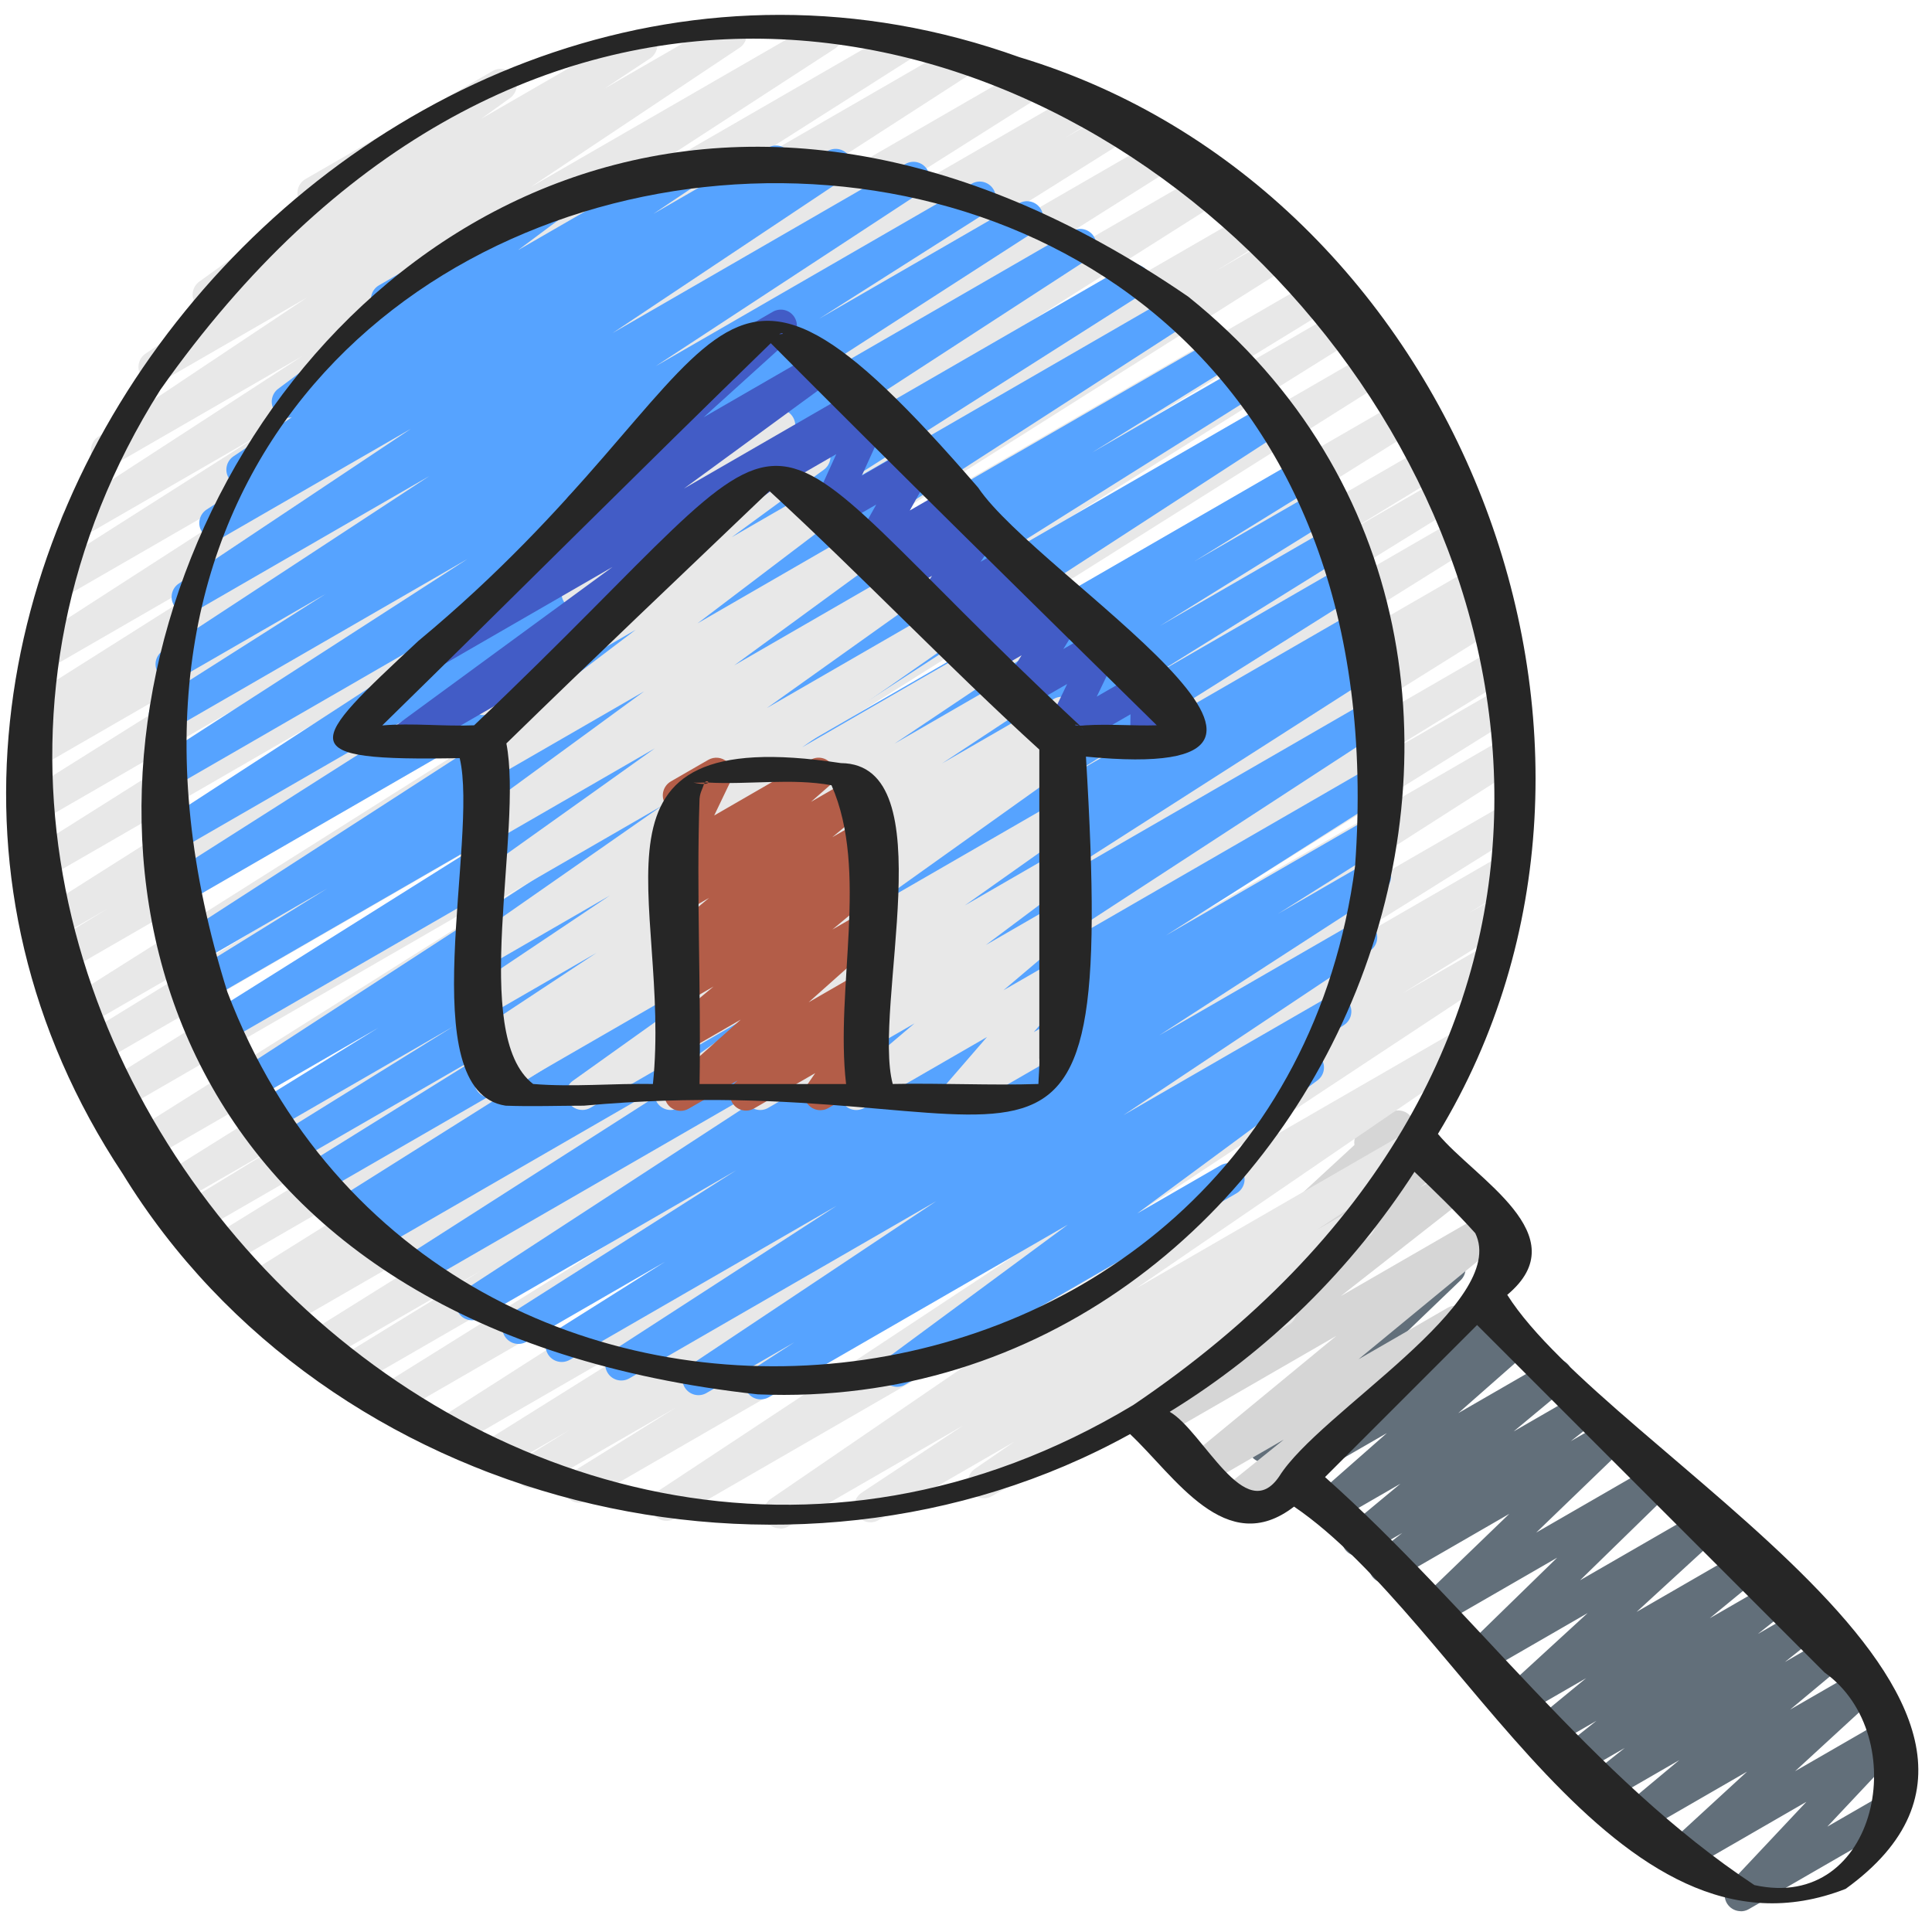
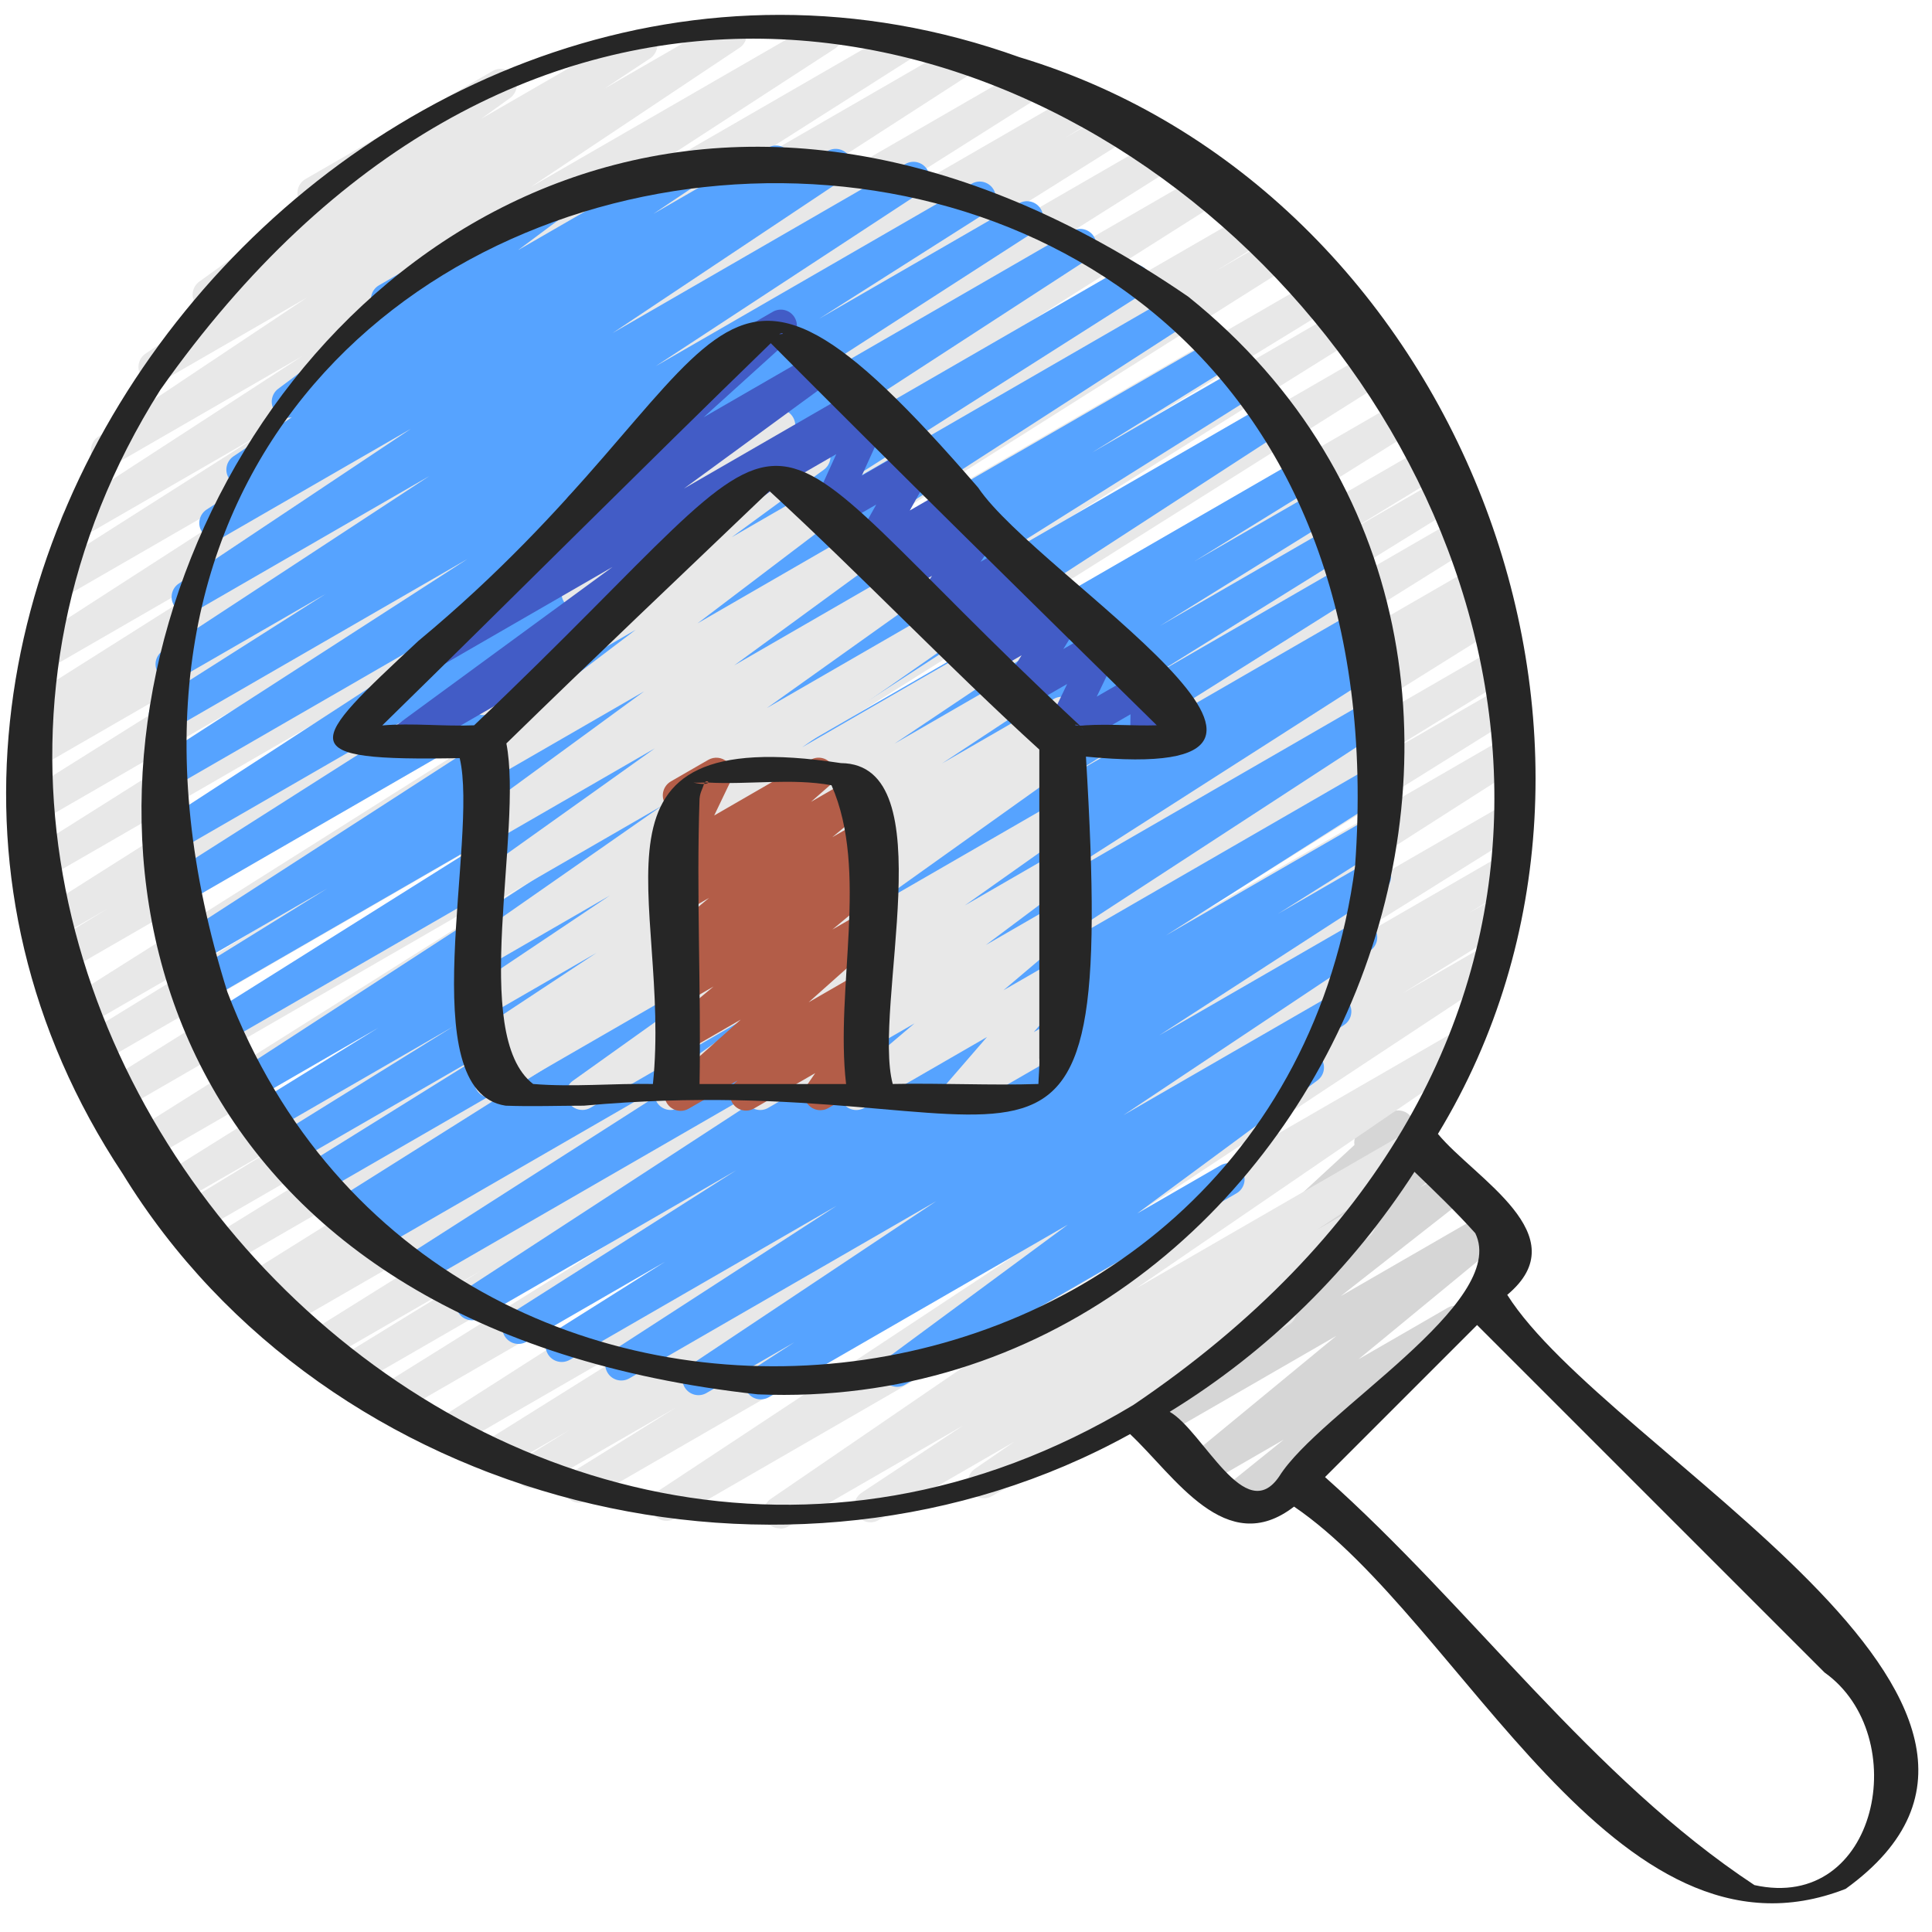
<svg xmlns="http://www.w3.org/2000/svg" id="Icons" viewBox="0 0 60 60">
-   <path d="m54.062 59.354c-.148 0-.294-.066-.392-.189-.154-.194-.143-.473.027-.653l2.402-2.555-3.768 2.175c-.218.129-.501.07-.653-.137-.15-.205-.123-.491.064-.664l2.515-2.312-3.198 1.846c-.224.131-.511.066-.66-.146-.148-.213-.109-.504.09-.67l1.662-1.387-2.091 1.207c-.227.132-.517.064-.663-.151-.147-.217-.103-.51.103-.673l.958-.761-1.259.727c-.226.131-.518.064-.663-.151-.147-.217-.103-.511.103-.673l.94-.746-1.238.715c-.225.133-.513.065-.661-.147-.148-.215-.107-.506.094-.672l1.483-1.219-1.875 1.082c-.217.13-.501.07-.653-.137-.15-.206-.123-.492.065-.664l2.512-2.304-3.191 1.842c-.216.127-.495.071-.648-.131-.152-.201-.131-.483.05-.66l2.842-2.771-3.684 2.126c-.217.126-.497.071-.649-.132-.152-.202-.13-.485.053-.661l2.793-2.694-3.606 2.082c-.226.132-.516.065-.664-.152-.146-.217-.102-.511.104-.673l.844-.665-1.127.65c-.225.131-.512.066-.66-.146s-.109-.505.091-.671l1.638-1.361-2.061 1.189c-.219.131-.506.068-.656-.141-.149-.209-.117-.497.076-.667l2.219-1.953-2.792 1.611c-.227.133-.52.063-.666-.155s-.098-.514.112-.674l.306-.235-.52.3c-.218.126-.499.07-.649-.133-.152-.202-.129-.485.053-.66l4.748-4.556c-.046-.207.045-.428.238-.539l.865-.5c.216-.129.497-.07.649.132s.129.486-.053.661l-2.779 2.667 3.578-2.065c.227-.133.521-.063.666.155.146.219.098.514-.112.674l-.303.232.514-.296c.221-.129.507-.067.656.141.149.209.117.497-.076.667l-2.218 1.953 2.789-1.61c.224-.131.512-.066.66.146s.109.505-.091.671l-1.64 1.363 2.061-1.189c.225-.133.516-.066.664.152.146.217.102.511-.104.673l-.844.665 1.125-.649c.216-.128.496-.071.649.132.152.202.13.485-.053.661l-2.794 2.694 3.604-2.08c.215-.128.494-.072.648.131.152.201.131.483-.05.66l-2.841 2.771 3.68-2.124c.219-.128.502-.07.653.137.15.206.123.492-.065.664l-2.512 2.305 3.188-1.841c.225-.133.513-.065.661.147.148.215.107.506-.094.672l-1.483 1.219 1.873-1.081c.226-.134.517-.065.663.151.147.217.103.511-.103.673l-.942.747 1.239-.715c.225-.134.517-.065.663.151.147.217.103.51-.103.673l-.957.76 1.256-.725c.224-.131.512-.066.66.146s.109.504-.09.67l-1.663 1.387 2.08-1.2c.219-.127.501-.069.653.137.15.205.123.491-.064.664l-2.515 2.312 2.789-1.609c.213-.125.487-.072.642.122s.143.473-.027.653l-2.403 2.556 1.806-1.042c.238-.139.545-.058.683.183.139.239.057.545-.183.683l-4.744 2.738c-.078.046-.164.067-.25.067z" fill="#626f7a" />
  <path d="m38.259 47.148c-.159 0-.316-.077-.412-.218-.147-.215-.104-.508.099-.672l1.923-1.55-2.403 1.388c-.224.131-.513.065-.661-.147-.148-.214-.107-.506.093-.671l4.604-3.792-5.493 3.171c-.226.133-.518.064-.664-.152-.147-.218-.101-.512.105-.674l3.907-3.062-3.314 1.913c-.229.135-.524.062-.67-.161-.145-.224-.089-.521.128-.677l2.947-2.126c-.044-.03-.083-.068-.116-.114-.151-.205-.124-.491.063-.663l3.668-3.382c-.03-.197.061-.401.244-.507l.866-.5c.219-.127.502-.069.652.137.151.205.124.491-.063.663l-1.379 1.271 1.814-1.047c.228-.135.524-.063.67.161.145.224.089.521-.128.677l-.636.459.882-.509c.226-.133.518-.064.664.152.147.218.101.512-.105.674l-3.907 3.062 4.588-2.648c.225-.133.513-.065.661.147.148.214.107.506-.093.671l-4.603 3.791 2.766-1.597c.226-.131.515-.064.662.149.148.216.104.509-.099.673l-3.727 3.003c.035.033.065.071.09.114.139.239.057.545-.183.683l-3.191 1.842c-.078.046-.165.067-.25.067z" fill="#d6d6d6" />
  <path d="m24.216 47.465c-.167 0-.329-.083-.424-.233-.143-.228-.081-.527.141-.68l10.358-7.089-13.339 7.7c-.233.137-.533.062-.675-.17-.142-.229-.076-.531.15-.68l11.65-7.697-13.834 7.987c-.236.137-.538.058-.679-.176s-.067-.537.165-.682l3.258-2.029-4.216 2.434c-.236.138-.54.059-.679-.176-.14-.235-.066-.539.167-.683l1.407-.868-2.165 1.249c-.236.138-.538.058-.679-.175-.14-.234-.068-.537.164-.682l7.743-4.844-8.708 5.027c-.235.139-.536.059-.677-.173s-.071-.534.158-.681l14.576-9.32-15.869 9.162c-.236.138-.539.058-.679-.175-.141-.234-.067-.538.164-.682l10.134-6.323-10.935 6.312c-.237.138-.54.059-.68-.177-.14-.235-.065-.539.168-.682l4.537-2.785-5.013 2.894c-.236.138-.538.058-.679-.175-.14-.234-.067-.537.164-.682l12.444-7.775-13.139 7.585c-.238.138-.542.057-.68-.178-.14-.235-.063-.54.17-.682l.336-.205-.586.338c-.236.137-.538.058-.679-.175-.14-.234-.067-.537.164-.682l13.626-8.513-14.191 8.193c-.237.137-.54.058-.679-.176-.14-.235-.066-.539.167-.683l9.72-6-10.06 5.808c-.238.137-.541.058-.68-.178s-.064-.539.17-.682l3.343-2.038-3.48 2.009c-.236.137-.538.058-.679-.175-.14-.234-.068-.537.164-.682l14.936-9.343-15.296 8.831c-.235.137-.538.06-.678-.175-.141-.232-.069-.536.162-.681l16.911-10.653-17.248 9.962c-.237.138-.539.058-.679-.175-.14-.234-.067-.537.164-.682l14.527-9.079-14.666 8.467c-.237.137-.541.059-.68-.177-.14-.235-.065-.539.168-.682l6.765-4.151-6.685 3.859c-.236.137-.537.06-.678-.174-.141-.233-.069-.536.161-.682l16.469-10.398-16.482 9.516c-.238.138-.54.058-.68-.178-.14-.235-.064-.539.17-.682l1.833-1.118-1.572.907c-.236.137-.538.059-.678-.174-.141-.232-.07-.535.16-.682l15.787-10-15.572 8.991c-.235.138-.538.06-.678-.174s-.069-.536.162-.682l13.541-8.541-13.178 7.609c-.237.138-.538.059-.678-.175-.141-.233-.068-.536.163-.682l10.874-6.823-10.37 5.985c-.237.137-.54.059-.68-.177s-.065-.539.168-.682l1.009-.619-.431.248c-.236.137-.538.06-.678-.174-.141-.233-.069-.536.161-.682l9.948-6.288-9.212 5.319c-.235.138-.535.061-.677-.172-.142-.231-.072-.534.156-.681l11.663-7.526-10.668 6.158c-.237.136-.536.059-.678-.174-.141-.232-.07-.535.16-.681l6.517-4.144-5.414 3.125c-.236.137-.535.06-.676-.171-.142-.231-.073-.533.154-.681l7.265-4.719-5.808 3.353c-.232.138-.532.061-.675-.169-.142-.229-.077-.53.147-.68l6.486-4.325-4.483 2.588c-.234.138-.534.061-.675-.17-.142-.229-.076-.53.149-.68l2.012-1.331c-.183.024-.367-.062-.473-.226-.145-.225-.088-.522.128-.678l3.26-2.342c-.058-.04-.108-.094-.146-.159-.138-.239-.056-.545.183-.683l5.811-3.355c.231-.136.525-.062.67.161.145.225.088.522-.128.678l-.895.643 4.719-2.724c.234-.137.533-.062.675.17.142.229.076.53-.149.68l-1.422.94 3.673-2.12c.234-.136.532-.061.675.169.142.229.077.53-.147.68l-6.491 4.329 8.922-5.149c.234-.138.534-.061.676.171.142.231.073.533-.154.681l-7.253 4.711 9.123-5.267c.234-.138.536-.06.678.174.141.232.07.535-.16.681l-6.528 4.151 7.934-4.58c.236-.137.536-.06.677.172.142.231.072.534-.156.681l-11.664 7.527 13.306-7.682c.237-.136.537-.059.678.174s.069.536-.16.682l-9.943 6.284 11.118-6.418c.236-.139.538-.06.68.177.14.235.065.539-.168.682l-1.014.622 1.6-.923c.237-.136.539-.06.679.175.141.233.068.536-.163.682l-10.869 6.82 11.814-6.82c.237-.137.537-.06.678.174s.069.536-.161.682l-13.548 8.545 14.498-8.369c.237-.137.537-.059.678.174s.069.535-.16.682l-15.787 10.001 16.734-9.661c.236-.139.54-.059.68.178.14.235.064.539-.169.682l-1.811 1.104 2.097-1.21c.237-.137.537-.06.678.174s.069.536-.161.682l-16.48 10.406 17.207-9.934c.236-.139.538-.06.68.177.14.235.064.539-.168.682l-6.745 4.139 7.014-4.049c.237-.139.537-.059.679.175.141.234.067.537-.164.682l-14.528 9.081 14.954-8.634c.237-.136.538-.06.678.175.141.232.069.536-.161.681l-16.915 10.656 17.335-10.008c.238-.137.538-.058.679.175.141.234.067.537-.163.682l-14.935 9.342 15.165-8.755c.237-.139.54-.059.68.178.14.235.064.539-.169.682l-3.334 2.032 3.274-1.89c.237-.139.539-.06.68.176.14.235.065.539-.167.683l-9.702 5.989 9.67-5.583c.237-.138.537-.059.679.175.141.234.067.537-.164.682l-13.628 8.514 13.587-7.844c.237-.14.54-.059.68.178.14.235.064.54-.17.682l-.37.226.112-.064c.236-.139.537-.059.679.175.141.234.067.537-.164.682l-12.446 7.777 12.231-7.062c.237-.138.539-.06.68.177.14.235.065.539-.168.682l-4.528 2.78 4.167-2.405c.236-.138.538-.059.679.175s.067.538-.164.682l-10.128 6.319 9.705-5.603c.236-.136.536-.059.677.173.142.232.071.534-.157.681l-14.585 9.325 14.034-8.102c.237-.137.538-.058.679.175.141.234.067.537-.163.682l-7.733 4.838 7.059-4.075c.236-.139.538-.06.68.176.14.235.065.539-.167.683l-1.41.87.683-.394c.236-.139.538-.06.679.176.141.233.067.537-.164.682l-3.262 2.031 2.406-1.389c.233-.137.532-.062.676.17.142.229.075.531-.15.68l-11.648 7.695 10.251-5.918c.234-.135.53-.062.673.166.144.228.081.527-.141.68l-10.354 7.087 8.266-4.772c.234-.138.533-.062.675.17.143.229.076.53-.148.68l-3.167 2.097 1.062-.612c.234-.135.53-.062.673.166.144.227.082.526-.14.679l-2.612 1.797c.131.029.249.112.321.237.139.239.057.545-.183.683l-9.212 5.318c-.232.137-.529.062-.673-.166-.143-.227-.082-.526.14-.679l1.22-.839-4.213 2.432c-.234.136-.533.061-.675-.17-.142-.229-.076-.53.149-.68l3.153-2.088-5.433 3.137c-.079.046-.165.067-.25.067z" fill="#e8e8e8" />
  <path d="m23.624 43.459c-.168 0-.333-.085-.427-.239-.141-.231-.073-.533.155-.681l1.319-.854-2.729 1.575c-.232.137-.532.062-.675-.169-.142-.229-.077-.53.147-.68l7.663-5.108-9.531 5.502c-.235.137-.536.06-.676-.172-.142-.231-.073-.533.154-.681l6.962-4.508-8.291 4.786c-.236.137-.538.059-.678-.174-.141-.233-.069-.537.162-.682l3.475-2.189-4.303 2.484c-.237.137-.536.059-.678-.174-.141-.232-.07-.535.16-.681l7.029-4.468-7.95 4.59c-.235.136-.535.06-.676-.171-.142-.231-.074-.532.153-.681l12.705-8.28-13.905 8.027c-.234.138-.536.059-.677-.173s-.071-.534.158-.681l11.188-7.157-12.017 6.938c-.237.138-.539.059-.68-.177-.14-.234-.065-.538.168-.682l.076-.047-.339.195c-.236.137-.538.059-.678-.175-.141-.233-.069-.536.162-.681l8.951-5.634-9.437 5.448c-.237.138-.539.059-.679-.176-.141-.233-.067-.537.165-.682l6.026-3.75-6.309 3.643c-.237.137-.539.058-.679-.176s-.066-.538.166-.682l5.324-3.304-5.518 3.186c-.237.137-.54.059-.679-.176-.14-.235-.066-.539.167-.683l3.699-2.285-3.794 2.19c-.235.136-.535.059-.676-.171-.142-.231-.073-.533.154-.681l15.776-10.246-16.18 9.341c-.236.137-.538.06-.678-.175-.141-.233-.068-.536.162-.682l9.106-5.719-9.135 5.273c-.237.137-.539.058-.679-.176s-.066-.538.166-.682l4.195-2.599-4.061 2.344c-.235.139-.535.06-.677-.172-.141-.231-.072-.533.155-.681l13.77-8.893-13.703 7.911c-.236.136-.537.059-.678-.174-.141-.232-.07-.535.159-.681l10.18-6.476-9.911 5.722c-.235.137-.535.06-.676-.171-.142-.231-.073-.533.154-.681l12.445-8.086-12.037 6.949c-.234.138-.535.061-.677-.172-.142-.231-.072-.534.156-.681l9.757-6.292-9.148 5.281c-.236.137-.537.06-.678-.174-.141-.232-.07-.535.16-.681l5.262-3.341-4.535 2.617c-.233.137-.534.061-.676-.171-.142-.23-.075-.531.152-.68l8.277-5.426-7.254 4.188c-.232.137-.532.061-.675-.169-.142-.229-.077-.53.147-.68l7.211-4.808-5.823 3.361c-.234.139-.535.061-.677-.172-.142-.231-.072-.534.156-.681l1.145-.738c-.19.007-.357-.073-.458-.234-.143-.229-.078-.53.146-.68l1.807-1.211c-.203.049-.418-.03-.537-.211-.146-.221-.094-.517.119-.676l3.141-2.341c-.079-.042-.147-.106-.195-.189-.138-.239-.056-.545.183-.683l5.277-3.048c.23-.134.523-.062.667.157.146.222.094.518-.119.677l-1.506 1.122 5.244-3.027c.234-.136.533-.06.674.168.143.229.078.53-.146.68l-1.574 1.055 3.563-2.057c.235-.137.536-.06.677.172.142.231.072.534-.156.681l-.264.171 1.595-.921c.234-.135.532-.06.675.169.142.229.077.53-.147.68l-7.206 4.804 9.094-5.25c.234-.137.534-.06.676.171s.075.531-.152.68l-8.279 5.428 9.812-5.665c.235-.139.537-.06.678.174.141.232.07.535-.16.681l-5.255 3.337 6.206-3.583c.235-.136.535-.061.677.172.142.231.072.534-.156.681l-9.762 6.295 10.893-6.288c.235-.137.534-.06.677.171.142.231.073.533-.154.681l-12.446 8.086 13.589-7.845c.237-.137.537-.059.678.174s.07.535-.159.681l-10.174 6.472 10.924-6.307c.235-.137.535-.061.677.172.142.231.072.533-.155.681l-13.779 8.898 14.614-8.437c.237-.138.539-.059.679.176.141.234.066.538-.165.682l-4.187 2.593 4.45-2.568c.237-.136.538-.06.679.175.141.233.068.536-.163.682l-9.097 5.714 9.443-5.452c.235-.137.534-.061.677.171.142.231.073.533-.154.681l-15.778 10.247 16.321-9.422c.236-.138.538-.059.68.176.14.235.065.539-.167.683l-3.713 2.293 3.725-2.149c.236-.138.538-.059.679.176s.067.538-.165.682l-5.317 3.3 5.293-3.056c.236-.138.538-.059.679.176.141.233.067.537-.165.682l-6.022 3.747 5.943-3.431c.237-.137.537-.06.678.175.142.233.069.536-.161.681l-8.953 5.635 8.843-5.105c.236-.139.538-.06.68.177.14.234.065.538-.168.682l-.222.137c.223-.088.484-.008.613.204.142.232.071.534-.157.681l-11.188 7.158 10.917-6.303c.236-.136.534-.06.676.171s.074.532-.152.681l-12.703 8.279 12.273-7.086c.237-.137.537-.059.678.174s.07.535-.159.681l-7.03 4.468 6.427-3.71c.237-.137.537-.06.678.175.141.232.069.536-.161.681l-3.463 2.182 2.761-1.594c.235-.138.534-.061.677.172.142.231.072.533-.155.681l-6.97 4.514 6.019-3.475c.234-.138.531-.061.675.169.143.229.077.53-.147.68l-7.663 5.108 6.331-3.654c.235-.137.533-.061.677.172.142.231.072.533-.155.681l-1.341.868c.225-.109.497-.037.637.176.146.222.093.519-.121.676l-5.596 4.131 2.583-1.491c.238-.14.545-.058.683.183.139.239.057.545-.183.683l-10.291 5.942c-.229.135-.523.062-.668-.158-.145-.223-.092-.52.122-.677l5.601-4.135-9.284 5.359c-.079.046-.165.067-.25.067z" fill="#56a3ff" />
  <path d="m18.084 34.47c-.165 0-.326-.081-.421-.229-.145-.225-.087-.522.13-.678l6.434-4.591-8.747 5.049c-.234.138-.535.061-.677-.172-.142-.231-.072-.534.156-.681l.765-.494-.445.257c-.235.137-.534.062-.675-.17-.142-.229-.076-.531.15-.68l3.772-2.49-3.248 1.875c-.232.137-.532.061-.674-.168-.143-.229-.078-.53.146-.68l4.191-2.808-3.664 2.115c-.232.136-.528.062-.672-.164s-.084-.525.136-.679l5.815-4.056-5.28 3.048c-.231.135-.526.062-.67-.162-.145-.225-.087-.522.13-.678l5.604-3.995-5.066 2.924c-.231.135-.524.063-.669-.16-.145-.222-.091-.52.124-.676l5.276-3.857-4.732 2.731c-.229.133-.521.063-.667-.156s-.096-.515.114-.675l5.021-3.811-4.471 2.581c-.231.134-.524.063-.669-.159-.145-.223-.091-.52.124-.677l3.247-2.379c-.173.015-.34-.064-.443-.213-.148-.213-.109-.504.09-.67l4.957-4.129c-.02-.19.071-.383.248-.484l1.124-.648c.226-.132.512-.066.66.146.148.213.109.504-.09.67l-1.774 1.479 2.296-1.325c.23-.135.523-.063.669.159.145.223.091.52-.124.677l-2.861 2.097 3.406-1.966c.229-.134.521-.064.667.156s.096.515-.114.675l-5.021 3.81 5.875-3.392c.23-.136.524-.063.669.159s.091.521-.124.677l-5.279 3.86 6.075-3.507c.231-.136.526-.062.67.162.145.225.087.522-.13.678l-5.604 3.994 6.369-3.676c.233-.134.529-.062.672.164.144.227.084.525-.136.679l-5.81 4.052 6.537-3.773c.234-.137.531-.061.675.168.143.229.077.53-.146.68l-4.195 2.811 4.72-2.725c.234-.137.532-.062.676.17.142.229.075.531-.15.68l-3.773 2.491 3.47-2.003c.235-.136.536-.061.677.172.142.231.072.534-.155.681l-.767.494.245-.141c.229-.135.525-.063.671.162.144.225.087.522-.131.678l-6.435 4.592 5.895-3.402c.232-.135.527-.062.671.163.145.225.086.523-.132.678l-3.3 2.335 2.761-1.594c.227-.134.521-.065.667.157.146.221.095.517-.117.676l-2.657 1.989 2.107-1.216c.224-.131.511-.066.659.145.148.212.111.502-.086.67l-2.134 1.807 1.561-.9c.209-.123.479-.073.636.114.155.188.152.461-.008.646l-1.246 1.439.618-.356c.238-.14.545-.058.683.183.139.239.057.545-.183.683l-3.19 1.842c-.212.124-.481.072-.635-.114-.156-.188-.152-.461.007-.646l1.246-1.439-3.81 2.199c-.225.131-.51.065-.659-.145-.149-.212-.112-.502.085-.67l2.134-1.808-4.542 2.622c-.228.135-.521.064-.667-.157s-.094-.517.118-.676l2.658-1.99-4.892 2.823c-.231.135-.527.062-.671-.163s-.086-.523.132-.678l3.299-2.334-5.501 3.175c-.079.046-.165.067-.25.067z" fill="#e8e8e8" />
  <path d="m21.138 34.499c-.156 0-.309-.073-.406-.207-.15-.208-.119-.496.073-.666l2.2-1.961-1.725.996c-.226.133-.512.067-.66-.146s-.109-.504.09-.671l1.449-1.206-.879.508c-.228.132-.515.064-.663-.15s-.104-.508.099-.672l.907-.73-.343.198c-.226.133-.512.066-.66-.146s-.109-.505.09-.671l1.312-1.091-.742.428c-.224.132-.506.068-.656-.142-.15-.209-.117-.498.077-.667l.566-.496c-.187.101-.419.072-.576-.073-.161-.149-.206-.386-.111-.583l.551-1.151c-.192.008-.379-.074-.48-.248-.138-.239-.056-.545.183-.684l1.162-.67c.19-.109.429-.083.59.066s.206.386.111.583l-.517 1.079 2.992-1.728c.225-.13.507-.067.656.142.15.209.117.498-.077.667l-.565.495 1.405-.811c.226-.131.512-.066.66.146.148.213.109.505-.09.671l-1.313 1.092.876-.505c.226-.133.514-.065.663.15.147.215.104.508-.099.672l-.905.729.346-.199c.226-.132.512-.066.66.146.148.213.109.504-.09.671l-1.447 1.203.882-.509c.223-.13.504-.067.655.14.15.208.119.496-.073.666l-2.203 1.963 1.626-.938c.223-.13.506-.067.656.141.15.209.117.497-.076.667l-.324.286c.135 0 .269.056.365.161.158.172.177.431.043.623l-.369.534c.159.013.31.101.396.249.138.239.056.545-.183.683l-1.521.878c-.204.118-.459.078-.618-.094-.158-.172-.177-.431-.044-.623l.253-.367-1.897 1.096c-.224.131-.507.067-.656-.141-.15-.209-.118-.497.075-.667l.068-.06-1.521.877c-.079.046-.165.067-.25.067z" fill="#b35d48" />
  <path d="m35.598 23.473c-.088 0-.175-.022-.253-.068-.155-.092-.25-.259-.247-.438l.011-.784-1.948 1.125c-.19.109-.429.084-.59-.065s-.206-.386-.111-.584l.681-1.417-1.34.773c-.199.115-.45.081-.609-.085-.159-.164-.187-.416-.065-.611l.6-.968-1.043.602c-.21.123-.476.074-.631-.109-.156-.185-.158-.454-.005-.641l.211-.258-.396.229c-.21.124-.478.075-.633-.111-.156-.186-.156-.456 0-.643l.182-.218-.355.205c-.201.12-.457.08-.617-.093-.159-.171-.178-.429-.046-.621l.552-.81-.928.535c-.21.123-.476.074-.632-.109-.156-.186-.158-.455-.004-.642l.243-.294-.441.254c-.194.113-.44.082-.601-.076-.16-.158-.195-.403-.085-.601l.715-1.281-1.3.75c-.189.108-.425.084-.586-.062s-.209-.38-.119-.577l.763-1.676-1.552.896c-.239.139-.545.056-.683-.183s-.056-.545.183-.683l2.903-1.676c.189-.108.426-.084.586.062.161.146.209.38.119.577l-.763 1.675 1.519-.876c.194-.114.44-.082.601.076.16.158.195.403.085.601l-.715 1.281 1.272-.734c.208-.124.475-.074.632.109.156.186.158.455.004.642l-.245.296.424-.244c.202-.118.458-.079.617.093.158.171.178.429.047.621l-.552.81.905-.522c.208-.123.478-.076.633.111.156.186.156.456 0 .643l-.183.217.338-.194c.207-.122.473-.076.632.109.156.185.158.454.004.641l-.211.258.377-.218c.197-.116.449-.082.609.085.159.164.187.416.065.611l-.6.969 1.019-.588c.189-.109.429-.083.59.066.161.148.206.385.111.583l-.681 1.416 1.31-.756c.156-.091.349-.09.503 0 .155.092.25.259.247.438l-.011.784.317-.184c.238-.14.544-.057.683.183s.057.545-.183.683l-1.08.624c-.077.045-.164.067-.25.067z" fill="#425cc6" />
  <path d="m12.545 23.471c-.164 0-.324-.08-.419-.227-.145-.223-.091-.52.124-.677l6.77-4.958-5.308 3.064c-.231.133-.524.063-.669-.159s-.091-.521.124-.677l4.918-3.597c-.175.019-.352-.054-.46-.203-.15-.206-.121-.493.069-.665l4.858-4.396c-.072-.22.017-.468.226-.588l1.221-.705c.224-.129.504-.068.654.139.15.206.121.493-.069.665l-2.731 2.471 3.453-1.993c.23-.136.523-.063.669.159.145.223.091.521-.124.677l-4.611 3.372 5.258-3.035c.23-.135.524-.064.669.159s.091.52-.124.677l-8.126 5.95c.105.04.197.114.258.219.138.239.056.545-.183.683l-6.196 3.577c-.079.046-.165.067-.25.067z" fill="#425cc6" />
  <g fill="#262626">
    <path d="m31.66 1.776c-19.999-7.191-39.797 16.643-27.853 34.671 6.365 10.384 20.701 13.944 31.288 8.09 1.39 1.304 2.976 3.888 5.093 2.252 5.23 3.557 9.955 14.677 17.131 11.871 7.95-5.746-7.423-13.552-10.51-18.448 2.219-1.851-1.009-3.61-2.153-4.997 7.378-12.135.618-29.337-12.996-33.439zm25.002 50.164c2.761 1.963 1.67 7.458-2.177 6.603-5.048-3.33-8.787-8.626-13.335-12.671l4.722-4.722zm-10.846-13.642c1.054 2.165-4.845 5.56-6.084 7.546-1.064 1.583-2.371-1.409-3.406-1.999 3.076-1.887 5.664-4.452 7.602-7.453.644.622 1.294 1.243 1.888 1.906zm-10.622 5.337c-19.571 11.773-42.235-12.481-30.215-31.528 21.597-30.645 60.743 10.891 30.215 31.528z" />
    <path d="m36.902 9.213c-28.987-19.893-49.145 30.16-13.369 34.09 17.649.736 27.451-22.791 13.369-34.09zm5.181 17.685c-2.436 18.569-28.422 21.248-35.021 3.91-9.475-30.174 37.299-35.186 35.021-3.91z" />
    <path d="m30.38 15.146c-8.786-10.168-7.26-3.643-17.39 4.761-3.474 3.238-3.997 3.735 1.286 3.638.599 2.494-1.5 10.34 1.425 10.793.808.031 1.623 0 2.431 0 13.913-1.269 16.565 5.262 15.593-10.84 9.336.907-1.496-5.595-3.345-8.351zm-6.076-4.776c-.035.004-.07.007-.105.011.08-.062.13-.02.105-.011zm-2.579 14.438c.018-.205.083-.282.139-.462-.072.002-.172-.006-.328-.043.113.009.234.005.349 0 .052-.071.122-.038.11 0 1.265.07 2.602-.142 3.828.084 1.17 2.654.106 6.303.453 9.278h-4.551c.052-2.949-.102-5.912 0-8.856zm10.551 8.031c.018.193-.029.731-.027.825-1.463.05-3.028-.033-4.524 0-.641-2.383 1.638-9.938-1.609-9.965-8.543-1.299-5.242 4.249-5.839 9.965-1.229-.023-2.494.102-3.72 0-1.984-1.53-.304-7.866-.831-10.576 2.703-2.639 5.436-5.228 8.169-7.839 2.85 2.616 5.54 5.444 8.382 8.029-.002 3.187.002 6.374 0 9.561zm1.231-10.304c-.204-.004-.122-.066 0 0zm.068.048c.026.025.052.056.074.096-.018-.032-.05-.064-.074-.096zm.141-.058c-.073.008-.13.011-.177.011-11.43-10.661-7.39-10.847-18.815-.011-.945.041-1.92-.078-2.853.004 4.033-3.945 8.018-7.941 12.066-11.871 3.973 3.995 7.965 7.913 11.988 11.867-.733.022-1.479-.046-2.209 0z" />
    <path d="m21.995 24.302c-.037 0-.073 0-.11 0-.008.011-.014.027-.021.043.085-.003.124-.022.131-.043z" />
  </g>
</svg>